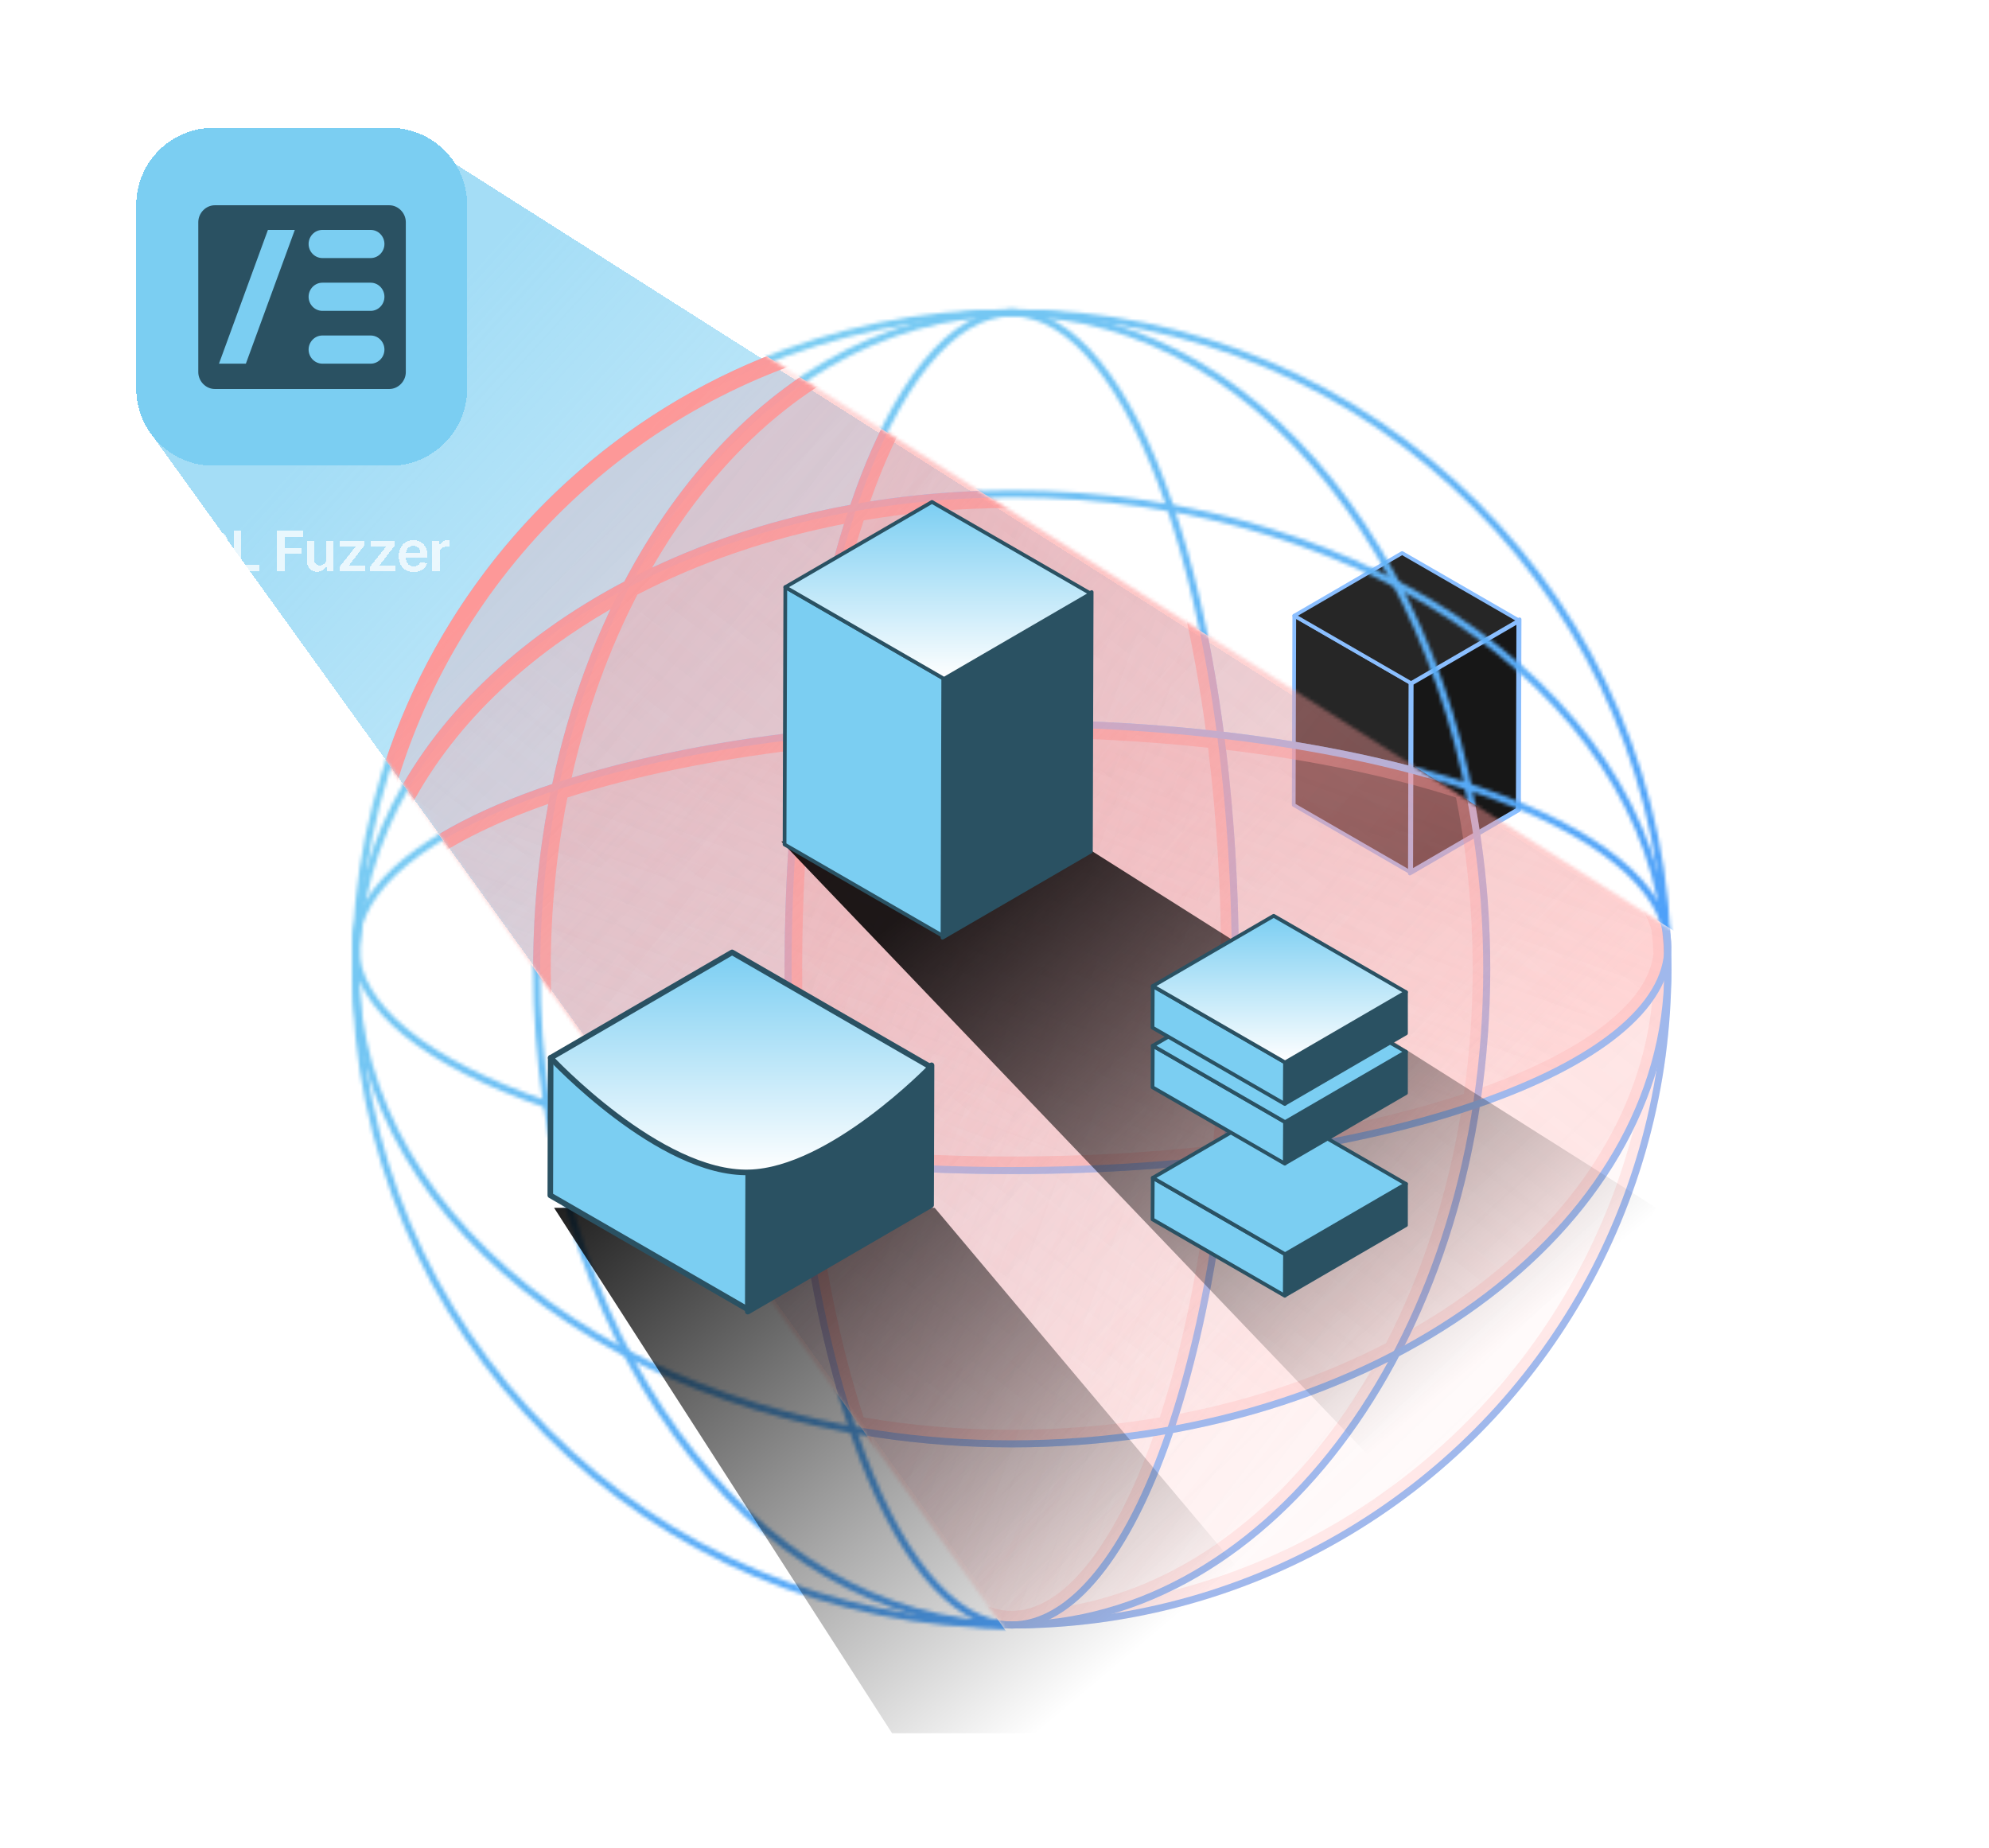
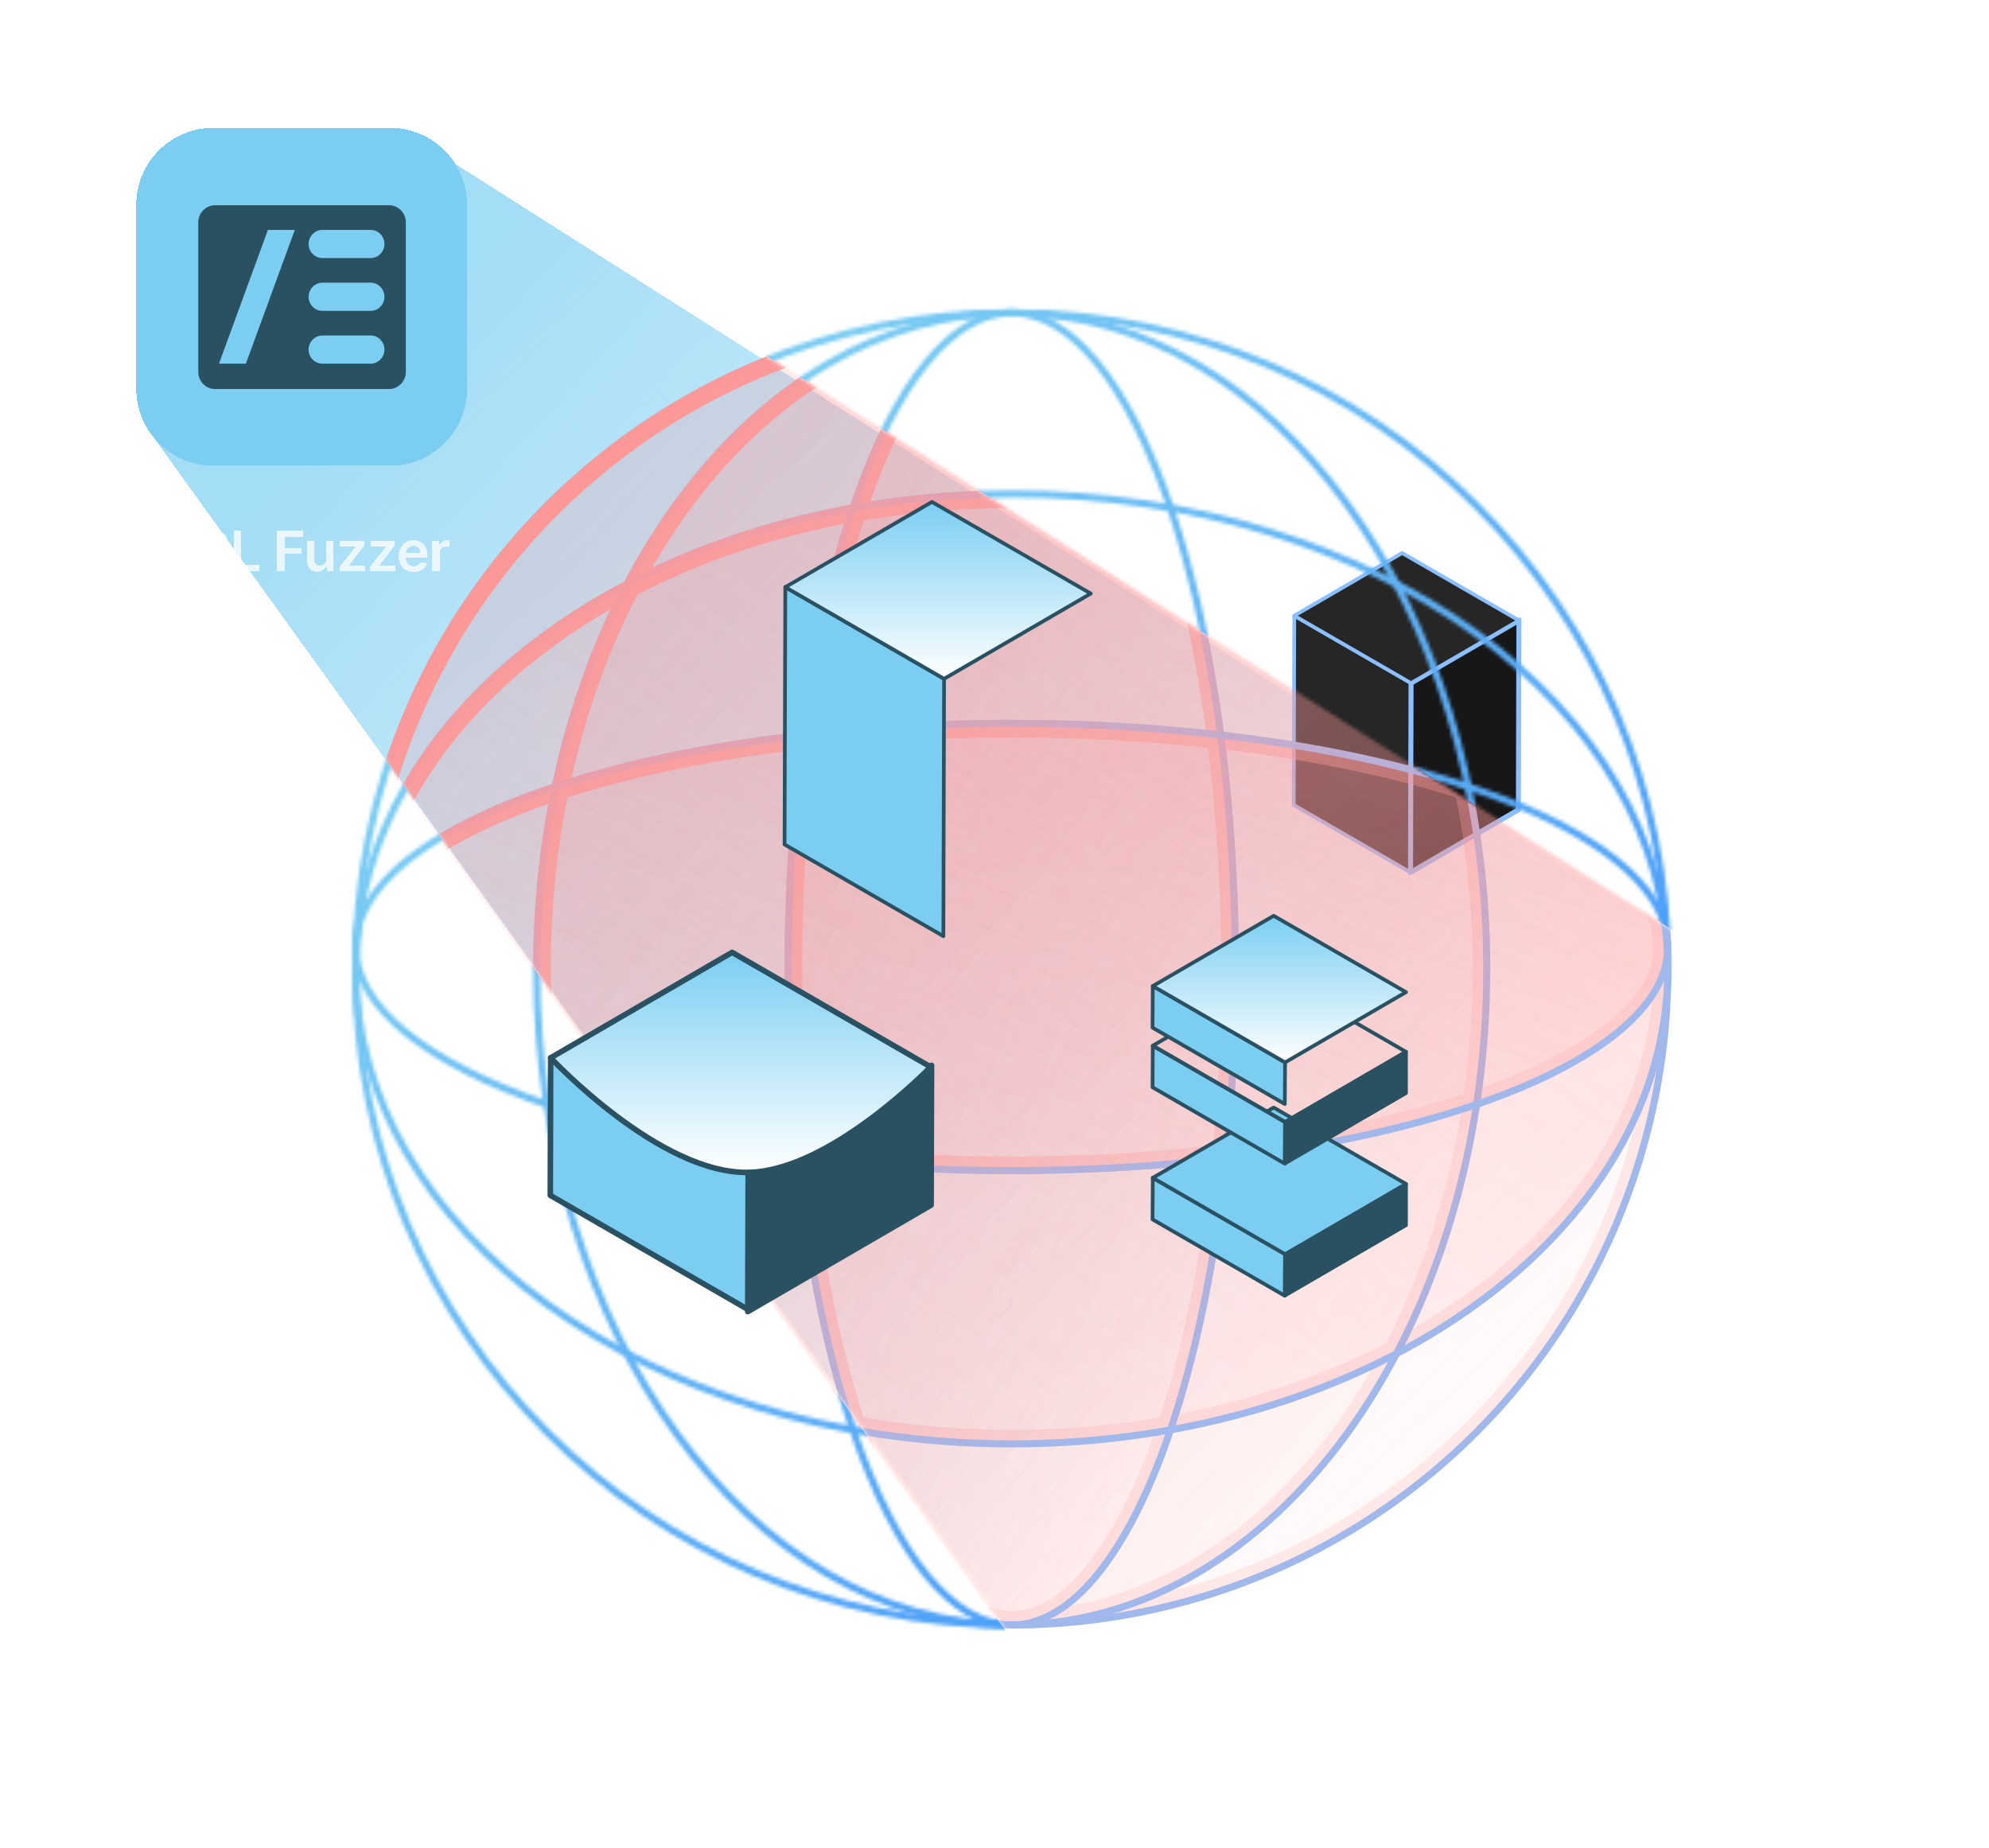
<svg xmlns="http://www.w3.org/2000/svg" width="565" height="525" viewBox="0 0 565 525" fill="none">
  <g filter="url(#filter0_df_864_13756)">
    <path d="M301.99 481.312L41.704 119.57L121.036 39.312L523.704 294.996L430.87 423.102L301.99 481.312Z" fill="url(#paint0_linear_864_13756)" fill-opacity="0.69" shape-rendering="crispEdges" />
  </g>
  <g filter="url(#filter1_d_864_13756)">
    <path d="M38.704 58.234C38.704 46.127 48.519 36.312 60.626 36.312H110.783C122.89 36.312 132.704 46.127 132.704 58.234V110.39C132.704 122.497 122.89 132.312 110.783 132.312H60.626C48.519 132.312 38.704 122.497 38.704 110.39V58.234Z" fill="#7BCEF2" shape-rendering="crispEdges" />
    <path d="M61.029 56.312H110.575C114.296 56.312 117.233 59.312 117.233 63.112V105.712C117.233 109.512 114.296 112.512 110.575 112.512H61.029C57.309 112.312 54.371 109.312 54.371 105.512V63.112C54.371 59.312 57.309 56.312 61.029 56.312Z" fill="#2A5162" />
    <path d="M110.379 114.312H61.029C56.329 114.312 52.413 110.312 52.413 105.512V63.112C52.413 58.312 56.329 54.312 61.029 54.312H110.575C115.079 54.312 118.996 58.312 118.996 63.112V105.712C118.996 110.312 115.079 114.312 110.379 114.312ZM61.029 58.312C58.483 58.312 56.329 60.512 56.329 63.112V105.712C56.329 108.312 58.483 110.512 61.029 110.512H110.575C113.121 110.512 115.275 108.312 115.275 105.712V63.112C115.275 60.512 113.121 58.312 110.575 58.312H61.029Z" fill="#7BCEF2" />
    <path d="M69.842 103.312H62.204L76.108 65.312H83.746L69.842 103.312Z" fill="#7BCEF2" />
    <path d="M91.579 65.312H105.288C107.442 65.312 109.204 67.112 109.204 69.312C109.204 71.512 107.442 73.312 105.288 73.312H91.579C89.425 73.312 87.663 71.512 87.663 69.312C87.663 67.112 89.425 65.312 91.579 65.312Z" fill="#7BCEF2" />
    <path d="M91.579 80.312H105.288C107.442 80.312 109.204 82.112 109.204 84.312C109.204 86.512 107.442 88.312 105.288 88.312H91.579C89.425 88.312 87.663 86.512 87.663 84.312C87.663 82.112 89.425 80.312 91.579 80.312Z" fill="#7BCEF2" />
    <path d="M91.579 95.312H105.288C107.442 95.312 109.204 97.112 109.204 99.312C109.204 101.512 107.442 103.312 105.288 103.312H91.579C89.425 103.312 87.663 101.512 87.663 99.312C87.663 97.112 89.425 95.312 91.579 95.312Z" fill="#7BCEF2" />
  </g>
  <g filter="url(#filter2_i_864_13756)">
    <path d="M400.825 194.071L400.678 247.84L367.5 228.683L367.657 174.915L400.825 194.071Z" fill="#262626" />
  </g>
  <path d="M400.825 194.071L400.678 247.84L367.5 228.683L367.657 174.915L400.825 194.071Z" stroke="#8BBFFF" stroke-width="1.053" stroke-linejoin="round" />
  <g filter="url(#filter3_i_864_13756)">
    <path d="M400.827 194.071L431.472 176.26L431.315 230.028L400.68 247.84L400.827 194.071Z" fill="#171717" stroke="#8BBFFF" stroke-width="1.053" stroke-linejoin="round" />
    <path d="M400.492 248.164L400.649 193.964L400.737 193.914L431.657 175.946L431.5 230.146L431.412 230.195L400.492 248.164ZM401.012 194.18L400.865 247.526L431.137 229.93L431.284 176.584L401.012 194.18Z" fill="#171717" stroke="#8BBFFF" stroke-width="1.053" stroke-linejoin="round" />
  </g>
  <g filter="url(#filter4_i_864_13756)">
    <path d="M367.655 174.915L398.291 157.113L431.469 176.26L400.824 194.071L367.655 174.915Z" fill="#262626" />
  </g>
  <path d="M367.655 174.915L398.291 157.113L431.469 176.26L400.824 194.071L367.655 174.915Z" stroke="#8BBFFF" stroke-width="1.053" stroke-linejoin="round" />
  <mask id="mask0_864_13756" style="mask-type:alpha" maskUnits="userSpaceOnUse" x="88" y="79" width="415" height="403">
    <path d="M502.357 281.473L470.327 381.2C434.09 438.934 371.175 478.223 298.864 481.782L88.709 186.647C107.134 141.012 140.769 103.148 183.332 79.34L502.357 281.473Z" fill="url(#paint1_linear_864_13756)" />
  </mask>
  <g mask="url(#mask0_864_13756)">
    <circle cx="287.391" cy="275.249" r="186.388" fill="url(#paint2_linear_864_13756)" fill-opacity="0.24" stroke="#8BBFFF" stroke-width="2" />
    <path d="M287.391 88.861C324.529 88.861 358.241 109.609 382.704 143.333C407.168 177.055 422.328 223.692 422.328 275.25C422.328 326.807 407.167 373.444 382.704 407.166C358.241 440.889 324.529 461.637 287.391 461.637C250.253 461.637 216.542 440.889 192.078 407.166C167.615 373.444 152.454 326.807 152.453 275.25C152.453 223.692 167.615 177.055 192.078 143.333C216.542 109.61 250.253 88.861 287.391 88.861Z" fill="url(#paint3_linear_864_13756)" fill-opacity="0.24" stroke="#8BBFFF" stroke-width="2" />
    <path d="M287.391 88.861C295.877 88.861 304.108 93.853 311.733 103.218C319.351 112.575 326.256 126.176 332.074 143.071C343.706 176.851 350.918 223.584 350.918 275.25C350.918 326.915 343.706 373.647 332.074 407.427C326.256 424.322 319.351 437.923 311.733 447.28C304.108 456.645 295.877 461.637 287.391 461.637C278.905 461.637 270.674 456.645 263.049 447.28C255.431 437.923 248.526 424.322 242.708 407.427C231.076 373.647 223.864 326.915 223.864 275.25C223.864 223.584 231.076 176.851 242.708 143.071C248.526 126.176 255.431 112.575 263.049 103.218C270.674 93.853 278.905 88.861 287.391 88.861Z" fill="url(#paint4_linear_864_13756)" fill-opacity="0.24" stroke="#8BBFFF" stroke-width="2" />
    <path d="M473.779 275.249C473.779 312.387 453.031 346.099 419.308 370.562C385.586 395.026 338.949 410.187 287.391 410.187C235.833 410.186 189.197 395.025 155.475 370.562C121.751 346.099 101.003 312.387 101.003 275.249C101.003 238.111 121.752 204.4 155.475 179.937C189.197 155.473 235.833 140.312 287.391 140.312C338.949 140.312 385.586 155.473 419.308 179.937C453.031 204.4 473.779 238.111 473.779 275.249Z" fill="url(#paint5_linear_864_13756)" fill-opacity="0.24" stroke="#8BBFFF" stroke-width="2" />
    <path d="M473.779 269.023C473.779 277.509 468.787 285.741 459.422 293.365C450.065 300.983 436.464 307.888 419.569 313.706C385.789 325.338 339.056 332.551 287.391 332.551C235.725 332.551 188.993 325.338 155.213 313.706C138.318 307.888 124.717 300.983 115.36 293.365C105.995 285.741 101.003 277.509 101.003 269.023C101.003 260.538 105.995 252.306 115.36 244.682C124.717 237.064 138.318 230.159 155.213 224.341C188.993 212.708 235.725 205.496 287.391 205.496C339.056 205.496 385.789 212.708 419.569 224.341C436.464 230.159 450.065 237.064 459.422 244.682C468.787 252.306 473.779 260.538 473.779 269.023Z" fill="url(#paint6_linear_864_13756)" fill-opacity="0.24" stroke="#8BBFFF" stroke-width="2" />
    <path d="M288.603 87.865C388.357 88.497 469.617 167.074 474.542 265.753C474.699 266.836 474.779 267.926 474.779 269.023L474.775 269.44C474.768 269.834 474.75 270.227 474.723 270.619C474.76 272.158 474.779 273.701 474.779 275.25L474.775 276.461C474.123 379.395 390.479 462.637 287.391 462.637L287.391 462.636V462.637L287.39 462.636L287.252 462.635L286.18 462.633C183.649 461.984 100.656 378.992 100.007 276.461L100.003 275.25C100.003 273.701 100.023 272.157 100.06 270.618C100.023 270.088 100.003 269.556 100.003 269.023L100.007 268.606C100.024 267.661 100.105 266.722 100.239 265.787C105.168 166.692 187.073 87.861 287.391 87.861L288.603 87.865ZM327.618 408.044C314.659 410.101 301.2 411.186 287.391 411.186L284.969 411.175C272.007 411.056 259.363 409.981 247.163 408.045C252.748 423.789 259.221 436.241 266.152 444.754C273.361 453.609 280.535 457.599 287.298 457.635C287.328 457.635 287.358 457.636 287.388 457.636H287.391C287.423 457.636 287.456 457.635 287.488 457.635C294.25 457.597 301.423 453.608 308.631 444.754C315.562 436.241 322.033 423.788 327.618 408.044ZM185.231 389.227C188.381 394.691 191.747 399.898 195.315 404.817C215.379 432.475 241.563 450.894 270.456 456.115C259.336 447.355 249.409 430.178 241.536 407.084C221.252 403.383 202.281 397.286 185.231 389.227ZM389.553 389.223C372.502 397.282 353.532 403.382 333.248 407.083C325.374 430.179 315.445 447.355 304.324 456.115C333.218 450.894 359.401 432.475 379.466 404.817C383.035 399.896 386.403 394.689 389.553 389.223ZM110.686 320.595C127.137 384.888 177.75 435.503 242.043 451.954C215.868 439.189 193.375 415.689 177.349 385.289C146.95 369.263 123.451 346.77 110.686 320.595ZM464.093 320.604C451.327 346.776 427.828 369.266 397.431 385.29C381.406 415.688 358.914 439.188 332.741 451.953C397.03 435.502 447.64 384.892 464.093 320.604ZM344.034 330.548C326.164 332.497 307.134 333.55 287.391 333.55L284.969 333.545C266.091 333.463 247.886 332.418 230.747 330.548C233.687 357.942 238.749 382.528 245.335 402.677C258.825 404.969 272.904 406.186 287.391 406.186C301.877 406.186 315.956 404.969 329.446 402.677C336.032 382.528 341.094 357.942 344.034 330.548ZM414.992 316.278C396.216 322.293 373.85 326.996 349.123 329.965C346.29 356.955 341.415 381.359 335.022 401.663C356.424 397.506 376.242 390.622 393.725 381.583C403.687 362.315 411.032 340.212 414.992 316.278ZM159.789 316.278C163.749 340.212 171.094 362.315 181.056 381.583C198.539 390.622 218.356 397.505 239.758 401.662C233.365 381.358 228.491 356.955 225.658 329.966C200.931 326.997 178.565 322.293 159.789 316.278ZM105.462 284.542C108.595 316.45 127.746 345.505 157.823 367.324C162.742 370.892 167.948 374.259 173.412 377.408C164.484 358.519 157.962 337.272 154.44 314.495C130.941 306.348 113.716 296.053 105.462 284.542ZM469.32 284.542C461.066 296.054 443.84 306.348 420.341 314.495C416.819 337.273 410.297 358.519 401.369 377.408C406.833 374.258 412.04 370.892 416.959 367.324C447.036 345.505 466.187 316.45 469.32 284.542ZM287.391 209.496C267.926 209.496 249.191 210.527 231.617 212.431C229.192 232.01 227.864 253.161 227.864 275.25C227.864 292.674 228.69 309.515 230.229 325.461C248.203 327.463 267.413 328.55 287.391 328.55C307.368 328.55 326.578 327.463 344.552 325.461C346.091 309.515 346.919 292.675 346.919 275.25C346.919 253.16 345.589 232.01 343.164 212.431C325.59 210.527 306.855 209.496 287.391 209.496ZM348.273 213.014C350.634 232.487 351.919 253.433 351.919 275.25L351.914 277.671C351.843 293.991 351.051 309.808 349.631 324.868C374.698 321.795 397.209 316.926 415.842 310.742C417.47 299.269 418.328 287.403 418.328 275.25C418.328 258.375 416.677 242.053 413.599 226.571C395.072 220.624 372.884 215.956 348.273 213.014ZM226.508 213.014C201.897 215.956 179.709 220.624 161.182 226.571C158.104 242.053 156.453 258.375 156.453 275.25C156.453 287.403 157.311 299.269 158.939 310.742C177.572 316.926 200.083 321.794 225.15 324.867C223.73 309.807 222.94 293.991 222.869 277.671L222.864 275.25C222.864 253.433 224.147 232.487 226.508 213.014ZM155.737 228.393C139.452 234.068 126.604 240.686 117.886 247.784C111.013 253.379 107.073 258.954 105.635 264.331C105.383 266.507 105.206 268.697 105.105 270.9C105.776 277.134 109.805 283.683 117.886 290.262C126.226 297.053 138.348 303.405 153.642 308.912C152.307 298.759 151.562 288.323 151.464 277.671L151.453 275.25C151.453 259.07 152.94 243.369 155.737 228.393ZM419.044 228.393C421.841 243.369 423.328 259.07 423.328 275.25L423.317 277.671C423.219 288.323 422.474 298.759 421.139 308.912C436.433 303.405 448.555 297.053 456.896 290.262C464.974 283.686 469.004 277.139 469.677 270.907C469.576 268.702 469.399 266.509 469.147 264.331C467.709 258.954 463.769 253.379 456.896 247.784C448.178 240.686 435.329 234.068 419.044 228.393ZM173.417 173.086C167.951 176.236 162.744 179.604 157.823 183.173C132.911 201.246 115.495 224.284 108.467 249.794C117.881 239.396 134.728 230.127 156.868 222.724C160.627 204.943 166.247 188.255 173.417 173.086ZM401.364 173.086C408.534 188.255 414.154 204.942 417.913 222.723C440.053 230.125 456.9 239.395 466.315 249.792C459.287 224.283 441.871 201.245 416.959 183.173C412.038 179.604 406.83 176.237 401.364 173.086ZM242.034 98.546C177.746 115 127.136 165.612 110.686 229.901C123.451 203.727 146.95 181.234 177.349 165.208C193.373 134.812 215.863 111.312 242.034 98.546ZM332.746 98.545C358.917 111.311 381.407 134.811 397.432 165.208C427.828 181.231 451.327 203.721 464.093 229.892C447.64 165.606 397.032 114.997 332.746 98.545ZM335.022 148.834C340.402 165.921 344.706 185.911 347.624 207.902C371.819 210.728 393.794 215.212 412.412 220.958C408.185 202.097 401.819 184.57 393.725 168.914C376.242 159.875 356.424 152.991 335.022 148.834ZM239.759 148.834C218.357 152.991 198.539 159.875 181.056 168.914C172.962 184.569 166.596 202.096 162.369 220.956C180.987 215.21 202.962 210.728 227.157 207.902C230.075 185.911 234.379 165.921 239.759 148.834ZM287.391 144.311C272.904 144.311 258.825 145.528 245.335 147.82C239.777 164.823 235.306 184.987 232.278 207.332C248.969 205.566 266.652 204.58 284.969 204.5L287.391 204.496C306.571 204.496 325.078 205.489 342.503 207.333C339.475 184.988 335.004 164.823 329.446 147.82C315.956 145.528 301.877 144.311 287.391 144.311ZM304.322 94.381C315.443 103.141 325.372 120.318 333.246 143.414C353.531 147.115 372.502 153.215 389.553 161.274C386.403 155.808 383.035 150.601 379.466 145.681C359.401 118.022 333.217 99.601 304.322 94.381ZM270.452 94.383C241.56 99.605 215.378 118.025 195.315 145.681C191.747 150.6 188.38 155.806 185.231 161.27C202.281 153.211 221.252 147.114 241.536 143.413C249.409 120.321 259.333 103.144 270.452 94.383ZM287.391 92.861C280.6 92.861 273.394 96.848 266.152 105.744C259.222 114.257 252.748 126.708 247.163 142.452C259.363 140.516 272.007 139.441 284.969 139.322L287.391 139.311C301.199 139.311 314.66 140.396 327.618 142.453C322.033 126.709 315.561 114.257 308.631 105.744C301.388 96.848 294.182 92.861 287.391 92.861H287.391Z" fill="url(#paint7_linear_864_13756)" />
  </g>
  <mask id="mask1_864_13756" style="mask-type:alpha" maskUnits="userSpaceOnUse" x="100" y="87" width="375" height="376">
    <circle cx="287.391" cy="275.249" r="186.388" stroke="#7BCEF2" stroke-width="2" />
    <path d="M287.391 88.861C324.529 88.861 358.241 109.609 382.704 143.333C407.168 177.055 422.328 223.692 422.328 275.25C422.328 326.807 407.167 373.444 382.704 407.166C358.241 440.889 324.529 461.637 287.391 461.637C250.253 461.637 216.542 440.889 192.078 407.166C167.615 373.444 152.454 326.807 152.453 275.25C152.453 223.692 167.615 177.055 192.078 143.333C216.542 109.61 250.253 88.861 287.391 88.861Z" stroke="#7BCEF2" stroke-width="2" />
    <path d="M287.391 88.861C295.877 88.861 304.108 93.853 311.733 103.218C319.351 112.575 326.256 126.176 332.074 143.071C343.706 176.851 350.918 223.584 350.918 275.25C350.918 326.915 343.706 373.647 332.074 407.427C326.256 424.322 319.351 437.923 311.733 447.28C304.108 456.645 295.877 461.637 287.391 461.637C278.905 461.637 270.674 456.645 263.049 447.28C255.431 437.923 248.526 424.322 242.708 407.427C231.076 373.647 223.864 326.915 223.864 275.25C223.864 223.584 231.076 176.851 242.708 143.071C248.526 126.176 255.431 112.575 263.049 103.218C270.674 93.853 278.905 88.861 287.391 88.861Z" stroke="#7BCEF2" stroke-width="2" />
    <path d="M473.779 275.249C473.779 312.387 453.031 346.099 419.308 370.562C385.586 395.026 338.949 410.187 287.391 410.187C235.833 410.186 189.197 395.025 155.475 370.562C121.751 346.099 101.003 312.387 101.003 275.249C101.003 238.111 121.752 204.4 155.475 179.937C189.197 155.473 235.833 140.312 287.391 140.312C338.949 140.312 385.586 155.473 419.308 179.937C453.031 204.4 473.779 238.111 473.779 275.249Z" stroke="#7BCEF2" stroke-width="2" />
    <path d="M473.779 269.023C473.779 277.509 468.787 285.741 459.422 293.365C450.065 300.983 436.464 307.888 419.569 313.706C385.789 325.338 339.056 332.551 287.391 332.551C235.725 332.551 188.993 325.338 155.213 313.706C138.318 307.888 124.717 300.983 115.36 293.365C105.995 285.741 101.003 277.509 101.003 269.023C101.003 260.538 105.995 252.306 115.36 244.682C124.717 237.064 138.318 230.159 155.213 224.341C188.993 212.708 235.725 205.496 287.391 205.496C339.056 205.496 385.789 212.708 419.569 224.341C436.464 230.159 450.065 237.064 459.422 244.682C468.787 252.306 473.779 260.538 473.779 269.023Z" stroke="#7BCEF2" stroke-width="2" />
  </mask>
  <g mask="url(#mask1_864_13756)">
    <path d="M298.864 481.782C295.305 481.957 291.724 482.047 288.122 482.047C169.399 482.047 73.155 385.804 73.155 267.081C73.155 238.642 78.678 211.493 88.71 186.647L298.864 481.782ZM288.122 52.114C406.844 52.114 503.088 148.358 503.088 267.081C503.087 370.651 429.843 457.112 332.327 477.495L430.345 422.77L502.357 281.473L183.333 79.339C214.335 61.998 250.074 52.114 288.122 52.114Z" fill="url(#paint8_linear_864_13756)" />
  </g>
-   <path d="M265.511 343.131L380.893 480.298L292.943 492.401H253.407L157.391 343.131H265.511ZM470.454 343.131L415.588 441.569L221.94 239.045H305.854L470.454 343.131Z" fill="url(#paint9_linear_864_13756)" fill-opacity="0.88" />
  <g filter="url(#filter5_i_864_13756)">
    <path d="M212.811 333.062L212.693 372.137L156.319 339.589L156.422 300.513L212.811 333.062Z" fill="#7BCEF2" />
  </g>
  <path d="M212.811 333.062L212.693 372.137L156.319 339.589L156.422 300.513L212.811 333.062Z" stroke="#2A5162" stroke-width="1.58" stroke-linejoin="round" />
  <g filter="url(#filter6_i_864_13756)">
    <path d="M212.811 333.06L264.352 303.105L264.235 342.181L212.693 372.136L212.811 333.06Z" fill="#2A5162" stroke="#2A5162" stroke-width="1.58" stroke-linejoin="round" />
    <path d="M212.412 372.622L212.53 332.898L212.662 332.825L264.616 302.634L264.498 342.358L264.366 342.432L212.412 372.622ZM213.075 333.223L212.972 371.665L263.953 342.034L264.056 303.592L213.075 333.223Z" fill="#2A5162" stroke="#2A5162" stroke-width="1.58" stroke-linejoin="round" />
  </g>
  <g filter="url(#filter7_i_864_13756)">
    <path d="M156.422 300.513L207.964 270.558L264.352 303.106C264.352 303.106 236.083 332.433 212.811 333.061C187.394 333.748 156.422 300.513 156.422 300.513Z" fill="url(#paint10_linear_864_13756)" />
  </g>
  <path d="M156.422 300.513L207.964 270.558L264.352 303.106C264.352 303.106 236.083 332.433 212.811 333.061C187.394 333.748 156.422 300.513 156.422 300.513Z" stroke="#2A5162" stroke-width="1.58" stroke-linejoin="round" />
  <g filter="url(#filter8_i_864_13756)">
    <path d="M268.177 192.847L267.977 265.957L222.864 239.909L223.077 166.799L268.177 192.847Z" fill="#7BCEF2" />
  </g>
  <path d="M268.177 192.847L267.977 265.957L222.864 239.909L223.077 166.799L268.177 192.847Z" stroke="#2A5162" stroke-width="1.053" stroke-linejoin="round" />
  <g filter="url(#filter9_i_864_13756)">
-     <path d="M268.179 192.847L309.848 168.628L309.634 241.738L267.979 265.957L268.179 192.847Z" fill="#2A5162" stroke="#2A5162" stroke-width="1.053" stroke-linejoin="round" />
-     <path d="M267.724 266.398L267.937 192.7L268.058 192.634L310.1 168.201L309.886 241.899L309.766 241.966L267.724 266.398ZM268.431 192.994L268.231 265.53L309.392 241.605L309.593 169.069L268.431 192.994Z" fill="#2A5162" stroke="#2A5162" stroke-width="1.053" stroke-linejoin="round" />
-   </g>
+     </g>
  <g filter="url(#filter10_i_864_13756)">
    <path d="M223.075 166.799L264.73 142.594L309.843 168.628L268.175 192.847L223.075 166.799Z" fill="url(#paint11_linear_864_13756)" />
  </g>
  <path d="M223.075 166.799L264.73 142.594L309.843 168.628L268.175 192.847L223.075 166.799Z" stroke="#2A5162" stroke-width="1.053" stroke-linejoin="round" />
  <g filter="url(#filter11_i_864_13756)">
    <path d="M365.04 356.3L364.961 368.112L327.394 346.422L327.463 334.61L365.04 356.3Z" fill="#7BCEF2" />
  </g>
  <path d="M365.04 356.3L364.961 368.112L327.394 346.422L327.463 334.61L365.04 356.3Z" stroke="#2A5162" stroke-width="1.053" stroke-linejoin="round" />
  <g filter="url(#filter12_i_864_13756)">
    <path d="M365.04 356.299L399.386 336.337L399.387 348.056L365.04 368.018L365.04 356.299Z" fill="#2A5162" stroke="#2A5162" stroke-width="1.053" stroke-linejoin="round" />
  </g>
  <g filter="url(#filter13_i_864_13756)">
    <path d="M327.463 334.61L361.809 314.648L399.386 336.338L365.04 356.3L327.463 334.61Z" fill="#7BCEF2" />
  </g>
  <path d="M327.463 334.61L361.809 314.648L399.386 336.338L365.04 356.3L327.463 334.61Z" stroke="#2A5162" stroke-width="1.053" stroke-linejoin="round" />
  <g filter="url(#filter14_i_864_13756)">
    <path d="M365.04 318.77L364.961 330.582L327.394 308.892L327.463 297.08L365.04 318.77Z" fill="#7BCEF2" />
  </g>
  <path d="M365.04 318.77L364.961 330.582L327.394 308.892L327.463 297.08L365.04 318.77Z" stroke="#2A5162" stroke-width="1.053" stroke-linejoin="round" />
  <g filter="url(#filter15_i_864_13756)">
    <path d="M365.04 318.769L399.386 298.807L399.387 310.526L365.04 330.488L365.04 318.769Z" fill="#2A5162" stroke="#2A5162" stroke-width="1.053" stroke-linejoin="round" />
  </g>
  <g filter="url(#filter16_i_864_13756)">
-     <path d="M327.463 297.08L361.809 277.118L399.386 298.808L365.04 318.77L327.463 297.08Z" fill="#7BCEF2" />
-   </g>
+     </g>
  <path d="M327.463 297.08L361.809 277.118L399.386 298.808L365.04 318.77L327.463 297.08Z" stroke="#2A5162" stroke-width="1.053" stroke-linejoin="round" />
  <g filter="url(#filter17_i_864_13756)">
    <path d="M365.04 301.82L364.961 313.632L327.394 291.942L327.463 280.13L365.04 301.82Z" fill="#7BCEF2" />
  </g>
  <path d="M365.04 301.82L364.961 313.632L327.394 291.942L327.463 280.13L365.04 301.82Z" stroke="#2A5162" stroke-width="1.053" stroke-linejoin="round" />
  <g filter="url(#filter18_i_864_13756)">
-     <path d="M365.04 301.819L399.386 281.857L399.387 293.576L365.04 313.538L365.04 301.819Z" fill="#2A5162" stroke="#2A5162" stroke-width="1.053" stroke-linejoin="round" />
-   </g>
+     </g>
  <g filter="url(#filter19_i_864_13756)">
    <path d="M327.463 280.13L361.809 260.168L399.386 281.858L365.04 301.82L327.463 280.13Z" fill="url(#paint12_linear_864_13756)" />
  </g>
  <path d="M327.463 280.13L361.809 260.168L399.386 281.858L365.04 301.82L327.463 280.13Z" stroke="#2A5162" stroke-width="1.053" stroke-linejoin="round" />
  <g filter="url(#filter20_d_864_13756)">
    <path d="M52.187 148.676H54.295V156.278C54.295 157.111 54.098 157.844 53.704 158.477C53.314 159.109 52.765 159.604 52.056 159.96C51.348 160.312 50.52 160.488 49.574 160.488C48.623 160.488 47.793 160.312 47.085 159.96C46.377 159.604 45.827 159.109 45.437 158.477C45.047 157.844 44.852 157.111 44.852 156.278V148.676H46.96V156.102C46.96 156.587 47.066 157.018 47.278 157.397C47.494 157.776 47.797 158.073 48.187 158.289C48.577 158.501 49.039 158.607 49.574 158.607C50.108 158.607 50.57 158.501 50.96 158.289C51.354 158.073 51.657 157.776 51.869 157.397C52.081 157.018 52.187 156.587 52.187 156.102V148.676ZM56.266 160.312V148.676H60.63C61.524 148.676 62.274 148.831 62.88 149.142C63.49 149.452 63.95 149.888 64.261 150.448C64.575 151.005 64.732 151.655 64.732 152.397C64.732 153.143 64.573 153.791 64.255 154.34C63.941 154.886 63.477 155.308 62.863 155.607C62.249 155.903 61.495 156.051 60.602 156.051H57.494V154.301H60.318C60.84 154.301 61.268 154.229 61.602 154.085C61.935 153.937 62.181 153.723 62.34 153.443C62.503 153.159 62.584 152.81 62.584 152.397C62.584 151.984 62.503 151.632 62.34 151.34C62.177 151.045 61.929 150.821 61.596 150.67C61.263 150.515 60.833 150.437 60.306 150.437H58.374V160.312H56.266ZM62.278 155.039L65.158 160.312H62.806L59.977 155.039H62.278ZM66.353 160.312V148.676H68.46V158.545H73.585V160.312H66.353ZM78.744 160.312V148.676H86.198V150.443H80.852V153.602H85.687V155.369H80.852V160.312H78.744ZM92.724 156.642V151.585H94.78V160.312H92.786V158.761H92.695C92.498 159.25 92.174 159.649 91.724 159.96C91.277 160.27 90.725 160.426 90.07 160.426C89.498 160.426 88.993 160.299 88.553 160.045C88.118 159.787 87.777 159.414 87.53 158.926C87.284 158.433 87.161 157.839 87.161 157.142V151.585H89.218V156.823C89.218 157.376 89.369 157.816 89.672 158.142C89.975 158.467 90.373 158.63 90.866 158.63C91.169 158.63 91.462 158.556 91.746 158.409C92.03 158.261 92.263 158.041 92.445 157.75C92.631 157.454 92.724 157.085 92.724 156.642ZM96.462 160.312V159.005L100.962 153.363V153.289H96.609V151.585H103.479V152.988L99.195 158.534V158.607H103.627V160.312H96.462ZM105.126 160.312V159.005L109.626 153.363V153.289H105.274V151.585H112.143V152.988L107.859 158.534V158.607H112.291V160.312H105.126ZM117.518 160.482C116.643 160.482 115.887 160.301 115.251 159.937C114.618 159.57 114.131 159.051 113.791 158.38C113.45 157.706 113.279 156.912 113.279 156C113.279 155.102 113.45 154.314 113.791 153.636C114.135 152.954 114.616 152.424 115.234 152.045C115.851 151.662 116.577 151.471 117.41 151.471C117.948 151.471 118.455 151.558 118.933 151.732C119.414 151.903 119.838 152.168 120.205 152.528C120.577 152.888 120.868 153.346 121.08 153.903C121.292 154.456 121.398 155.115 121.398 155.88V156.511H114.245V155.125H119.427C119.423 154.731 119.338 154.38 119.171 154.073C119.005 153.763 118.772 153.518 118.472 153.34C118.177 153.162 117.832 153.073 117.438 153.073C117.018 153.073 116.648 153.176 116.33 153.38C116.012 153.581 115.764 153.846 115.586 154.176C115.412 154.501 115.323 154.859 115.319 155.25V156.46C115.319 156.967 115.412 157.403 115.597 157.767C115.783 158.126 116.042 158.403 116.376 158.596C116.709 158.785 117.099 158.88 117.546 158.88C117.845 158.88 118.116 158.839 118.359 158.755C118.601 158.668 118.811 158.541 118.989 158.375C119.167 158.208 119.302 158.001 119.393 157.755L121.313 157.971C121.192 158.479 120.961 158.922 120.62 159.301C120.283 159.676 119.851 159.967 119.325 160.176C118.798 160.38 118.196 160.482 117.518 160.482ZM122.819 160.312V151.585H124.813V153.039H124.904C125.063 152.535 125.336 152.147 125.722 151.875C126.112 151.598 126.557 151.46 127.057 151.46C127.171 151.46 127.298 151.465 127.438 151.477C127.582 151.484 127.701 151.498 127.796 151.517V153.409C127.709 153.378 127.57 153.352 127.381 153.329C127.195 153.303 127.016 153.289 126.841 153.289C126.466 153.289 126.129 153.371 125.83 153.534C125.534 153.693 125.301 153.914 125.131 154.198C124.961 154.482 124.875 154.81 124.875 155.181V160.312H122.819Z" fill="white" fill-opacity="0.75" shape-rendering="crispEdges" />
  </g>
  <defs>
    <filter id="filter0_df_864_13756" x="0.804" y="0.412" width="563.8" height="523.8" filterUnits="userSpaceOnUse" color-interpolation-filters="sRGB">
      <feFlood flood-opacity="0" result="BackgroundImageFix" />
      <feColorMatrix in="SourceAlpha" type="matrix" values="0 0 0 0 0 0 0 0 0 0 0 0 0 0 0 0 0 0 127 0" result="hardAlpha" />
      <feOffset dy="2" />
      <feGaussianBlur stdDeviation="20.45" />
      <feComposite in2="hardAlpha" operator="out" />
      <feColorMatrix type="matrix" values="0 0 0 0 0.482 0 0 0 0 0.808 0 0 0 0 0.949 0 0 0 1 0" />
      <feBlend mode="normal" in2="BackgroundImageFix" result="effect1_dropShadow_864_13756" />
      <feBlend mode="normal" in="SourceGraphic" in2="effect1_dropShadow_864_13756" result="shape" />
      <feGaussianBlur stdDeviation="7.5" result="effect2_foregroundBlur_864_13756" />
    </filter>
    <filter id="filter1_d_864_13756" x="26.604" y="24.212" width="118.2" height="120.2" filterUnits="userSpaceOnUse" color-interpolation-filters="sRGB">
      <feFlood flood-opacity="0" result="BackgroundImageFix" />
      <feColorMatrix in="SourceAlpha" type="matrix" values="0 0 0 0 0 0 0 0 0 0 0 0 0 0 0 0 0 0 127 0" result="hardAlpha" />
      <feOffset />
      <feGaussianBlur stdDeviation="6.05" />
      <feComposite in2="hardAlpha" operator="out" />
      <feColorMatrix type="matrix" values="0 0 0 0 0.482 0 0 0 0 0.808 0 0 0 0 0.949 0 0 0 1 0" />
      <feBlend mode="normal" in2="BackgroundImageFix" result="effect1_dropShadow_864_13756" />
      <feBlend mode="normal" in="SourceGraphic" in2="effect1_dropShadow_864_13756" result="shape" />
    </filter>
    <filter id="filter2_i_864_13756" x="366.973" y="174.388" width="34.378" height="73.978" filterUnits="userSpaceOnUse" color-interpolation-filters="sRGB">
      <feFlood flood-opacity="0" result="BackgroundImageFix" />
      <feBlend mode="normal" in="SourceGraphic" in2="BackgroundImageFix" result="shape" />
      <feColorMatrix in="SourceAlpha" type="matrix" values="0 0 0 0 0 0 0 0 0 0 0 0 0 0 0 0 0 0 127 0" result="hardAlpha" />
      <feOffset />
      <feGaussianBlur stdDeviation="5" />
      <feComposite in2="hardAlpha" operator="arithmetic" k2="-1" k3="1" />
      <feColorMatrix type="matrix" values="0 0 0 0 0.545 0 0 0 0 0.749 0 0 0 0 1 0 0 0 0.64 0" />
      <feBlend mode="normal" in2="shape" result="effect1_innerShadow_864_13756" />
    </filter>
    <filter id="filter3_i_864_13756" x="399.965" y="175.419" width="32.218" height="73.271" filterUnits="userSpaceOnUse" color-interpolation-filters="sRGB">
      <feFlood flood-opacity="0" result="BackgroundImageFix" />
      <feBlend mode="normal" in="SourceGraphic" in2="BackgroundImageFix" result="shape" />
      <feColorMatrix in="SourceAlpha" type="matrix" values="0 0 0 0 0 0 0 0 0 0 0 0 0 0 0 0 0 0 127 0" result="hardAlpha" />
      <feOffset />
      <feGaussianBlur stdDeviation="5" />
      <feComposite in2="hardAlpha" operator="arithmetic" k2="-1" k3="1" />
      <feColorMatrix type="matrix" values="0 0 0 0 0.545 0 0 0 0 0.749 0 0 0 0 1 0 0 0 0.64 0" />
      <feBlend mode="normal" in2="shape" result="effect1_innerShadow_864_13756" />
    </filter>
    <filter id="filter4_i_864_13756" x="367.129" y="156.586" width="64.866" height="38.011" filterUnits="userSpaceOnUse" color-interpolation-filters="sRGB">
      <feFlood flood-opacity="0" result="BackgroundImageFix" />
      <feBlend mode="normal" in="SourceGraphic" in2="BackgroundImageFix" result="shape" />
      <feColorMatrix in="SourceAlpha" type="matrix" values="0 0 0 0 0 0 0 0 0 0 0 0 0 0 0 0 0 0 127 0" result="hardAlpha" />
      <feOffset />
      <feGaussianBlur stdDeviation="5" />
      <feComposite in2="hardAlpha" operator="arithmetic" k2="-1" k3="1" />
      <feColorMatrix type="matrix" values="0 0 0 0 0.545 0 0 0 0 0.749 0 0 0 0 1 0 0 0 0.64 0" />
      <feBlend mode="normal" in2="shape" result="effect1_innerShadow_864_13756" />
    </filter>
    <filter id="filter5_i_864_13756" x="155.529" y="299.723" width="58.072" height="73.204" filterUnits="userSpaceOnUse" color-interpolation-filters="sRGB">
      <feFlood flood-opacity="0" result="BackgroundImageFix" />
      <feBlend mode="normal" in="SourceGraphic" in2="BackgroundImageFix" result="shape" />
      <feColorMatrix in="SourceAlpha" type="matrix" values="0 0 0 0 0 0 0 0 0 0 0 0 0 0 0 0 0 0 127 0" result="hardAlpha" />
      <feOffset />
      <feGaussianBlur stdDeviation="6.002" />
      <feComposite in2="hardAlpha" operator="arithmetic" k2="-1" k3="1" />
      <feColorMatrix type="matrix" values="0 0 0 0 0.545 0 0 0 0 0.749 0 0 0 0 1 0 0 0 0.64 0" />
      <feBlend mode="normal" in2="shape" result="effect1_innerShadow_864_13756" />
    </filter>
    <filter id="filter6_i_864_13756" x="211.622" y="301.844" width="53.784" height="71.569" filterUnits="userSpaceOnUse" color-interpolation-filters="sRGB">
      <feFlood flood-opacity="0" result="BackgroundImageFix" />
      <feBlend mode="normal" in="SourceGraphic" in2="BackgroundImageFix" result="shape" />
      <feColorMatrix in="SourceAlpha" type="matrix" values="0 0 0 0 0 0 0 0 0 0 0 0 0 0 0 0 0 0 127 0" result="hardAlpha" />
      <feOffset />
      <feGaussianBlur stdDeviation="6.002" />
      <feComposite in2="hardAlpha" operator="arithmetic" k2="-1" k3="1" />
      <feColorMatrix type="matrix" values="0 0 0 0 0.545 0 0 0 0 0.749 0 0 0 0 1 0 0 0 0.64 0" />
      <feBlend mode="normal" in2="shape" result="effect1_innerShadow_864_13756" />
    </filter>
    <filter id="filter7_i_864_13756" x="155.632" y="269.768" width="109.51" height="64.094" filterUnits="userSpaceOnUse" color-interpolation-filters="sRGB">
      <feFlood flood-opacity="0" result="BackgroundImageFix" />
      <feBlend mode="normal" in="SourceGraphic" in2="BackgroundImageFix" result="shape" />
      <feColorMatrix in="SourceAlpha" type="matrix" values="0 0 0 0 0 0 0 0 0 0 0 0 0 0 0 0 0 0 127 0" result="hardAlpha" />
      <feOffset />
      <feGaussianBlur stdDeviation="6.002" />
      <feComposite in2="hardAlpha" operator="arithmetic" k2="-1" k3="1" />
      <feColorMatrix type="matrix" values="0 0 0 0 0.545 0 0 0 0 0.749 0 0 0 0 1 0 0 0 0.64 0" />
      <feBlend mode="normal" in2="shape" result="effect1_innerShadow_864_13756" />
    </filter>
    <filter id="filter8_i_864_13756" x="222.337" y="166.272" width="46.366" height="100.211" filterUnits="userSpaceOnUse" color-interpolation-filters="sRGB">
      <feFlood flood-opacity="0" result="BackgroundImageFix" />
      <feBlend mode="normal" in="SourceGraphic" in2="BackgroundImageFix" result="shape" />
      <feColorMatrix in="SourceAlpha" type="matrix" values="0 0 0 0 0 0 0 0 0 0 0 0 0 0 0 0 0 0 127 0" result="hardAlpha" />
      <feOffset />
      <feGaussianBlur stdDeviation="5" />
      <feComposite in2="hardAlpha" operator="arithmetic" k2="-1" k3="1" />
      <feColorMatrix type="matrix" values="0 0 0 0 0.545 0 0 0 0 0.749 0 0 0 0 1 0 0 0 0.64 0" />
      <feBlend mode="normal" in2="shape" result="effect1_innerShadow_864_13756" />
    </filter>
    <filter id="filter9_i_864_13756" x="267.197" y="167.675" width="43.429" height="99.249" filterUnits="userSpaceOnUse" color-interpolation-filters="sRGB">
      <feFlood flood-opacity="0" result="BackgroundImageFix" />
      <feBlend mode="normal" in="SourceGraphic" in2="BackgroundImageFix" result="shape" />
      <feColorMatrix in="SourceAlpha" type="matrix" values="0 0 0 0 0 0 0 0 0 0 0 0 0 0 0 0 0 0 127 0" result="hardAlpha" />
      <feOffset />
      <feGaussianBlur stdDeviation="5" />
      <feComposite in2="hardAlpha" operator="arithmetic" k2="-1" k3="1" />
      <feColorMatrix type="matrix" values="0 0 0 0 0.545 0 0 0 0 0.749 0 0 0 0 1 0 0 0 0.64 0" />
      <feBlend mode="normal" in2="shape" result="effect1_innerShadow_864_13756" />
    </filter>
    <filter id="filter10_i_864_13756" x="222.549" y="142.067" width="87.821" height="51.306" filterUnits="userSpaceOnUse" color-interpolation-filters="sRGB">
      <feFlood flood-opacity="0" result="BackgroundImageFix" />
      <feBlend mode="normal" in="SourceGraphic" in2="BackgroundImageFix" result="shape" />
      <feColorMatrix in="SourceAlpha" type="matrix" values="0 0 0 0 0 0 0 0 0 0 0 0 0 0 0 0 0 0 127 0" result="hardAlpha" />
      <feOffset />
      <feGaussianBlur stdDeviation="5" />
      <feComposite in2="hardAlpha" operator="arithmetic" k2="-1" k3="1" />
      <feColorMatrix type="matrix" values="0 0 0 0 0.545 0 0 0 0 0.749 0 0 0 0 1 0 0 0 0.64 0" />
      <feBlend mode="normal" in2="shape" result="effect1_innerShadow_864_13756" />
    </filter>
    <filter id="filter11_i_864_13756" x="326.867" y="334.083" width="38.699" height="34.555" filterUnits="userSpaceOnUse" color-interpolation-filters="sRGB">
      <feFlood flood-opacity="0" result="BackgroundImageFix" />
      <feBlend mode="normal" in="SourceGraphic" in2="BackgroundImageFix" result="shape" />
      <feColorMatrix in="SourceAlpha" type="matrix" values="0 0 0 0 0 0 0 0 0 0 0 0 0 0 0 0 0 0 127 0" result="hardAlpha" />
      <feOffset />
      <feGaussianBlur stdDeviation="4" />
      <feComposite in2="hardAlpha" operator="arithmetic" k2="-1" k3="1" />
      <feColorMatrix type="matrix" values="0 0 0 0 0.545 0 0 0 0 0.749 0 0 0 0 1 0 0 0 0.64 0" />
      <feBlend mode="normal" in2="shape" result="effect1_innerShadow_864_13756" />
    </filter>
    <filter id="filter12_i_864_13756" x="364.513" y="335.811" width="35.4" height="32.734" filterUnits="userSpaceOnUse" color-interpolation-filters="sRGB">
      <feFlood flood-opacity="0" result="BackgroundImageFix" />
      <feBlend mode="normal" in="SourceGraphic" in2="BackgroundImageFix" result="shape" />
      <feColorMatrix in="SourceAlpha" type="matrix" values="0 0 0 0 0 0 0 0 0 0 0 0 0 0 0 0 0 0 127 0" result="hardAlpha" />
      <feOffset />
      <feGaussianBlur stdDeviation="4" />
      <feComposite in2="hardAlpha" operator="arithmetic" k2="-1" k3="1" />
      <feColorMatrix type="matrix" values="0 0 0 0 0.545 0 0 0 0 0.749 0 0 0 0 1 0 0 0 0.64 0" />
      <feBlend mode="normal" in2="shape" result="effect1_innerShadow_864_13756" />
    </filter>
    <filter id="filter13_i_864_13756" x="326.936" y="314.122" width="72.977" height="42.705" filterUnits="userSpaceOnUse" color-interpolation-filters="sRGB">
      <feFlood flood-opacity="0" result="BackgroundImageFix" />
      <feBlend mode="normal" in="SourceGraphic" in2="BackgroundImageFix" result="shape" />
      <feColorMatrix in="SourceAlpha" type="matrix" values="0 0 0 0 0 0 0 0 0 0 0 0 0 0 0 0 0 0 127 0" result="hardAlpha" />
      <feOffset />
      <feGaussianBlur stdDeviation="4" />
      <feComposite in2="hardAlpha" operator="arithmetic" k2="-1" k3="1" />
      <feColorMatrix type="matrix" values="0 0 0 0 0.545 0 0 0 0 0.749 0 0 0 0 1 0 0 0 0.64 0" />
      <feBlend mode="normal" in2="shape" result="effect1_innerShadow_864_13756" />
    </filter>
    <filter id="filter14_i_864_13756" x="326.867" y="296.554" width="38.699" height="34.555" filterUnits="userSpaceOnUse" color-interpolation-filters="sRGB">
      <feFlood flood-opacity="0" result="BackgroundImageFix" />
      <feBlend mode="normal" in="SourceGraphic" in2="BackgroundImageFix" result="shape" />
      <feColorMatrix in="SourceAlpha" type="matrix" values="0 0 0 0 0 0 0 0 0 0 0 0 0 0 0 0 0 0 127 0" result="hardAlpha" />
      <feOffset />
      <feGaussianBlur stdDeviation="4" />
      <feComposite in2="hardAlpha" operator="arithmetic" k2="-1" k3="1" />
      <feColorMatrix type="matrix" values="0 0 0 0 0.545 0 0 0 0 0.749 0 0 0 0 1 0 0 0 0.64 0" />
      <feBlend mode="normal" in2="shape" result="effect1_innerShadow_864_13756" />
    </filter>
    <filter id="filter15_i_864_13756" x="364.513" y="298.281" width="35.4" height="32.734" filterUnits="userSpaceOnUse" color-interpolation-filters="sRGB">
      <feFlood flood-opacity="0" result="BackgroundImageFix" />
      <feBlend mode="normal" in="SourceGraphic" in2="BackgroundImageFix" result="shape" />
      <feColorMatrix in="SourceAlpha" type="matrix" values="0 0 0 0 0 0 0 0 0 0 0 0 0 0 0 0 0 0 127 0" result="hardAlpha" />
      <feOffset />
      <feGaussianBlur stdDeviation="4" />
      <feComposite in2="hardAlpha" operator="arithmetic" k2="-1" k3="1" />
      <feColorMatrix type="matrix" values="0 0 0 0 0.545 0 0 0 0 0.749 0 0 0 0 1 0 0 0 0.64 0" />
      <feBlend mode="normal" in2="shape" result="effect1_innerShadow_864_13756" />
    </filter>
    <filter id="filter16_i_864_13756" x="326.936" y="276.592" width="72.977" height="42.705" filterUnits="userSpaceOnUse" color-interpolation-filters="sRGB">
      <feFlood flood-opacity="0" result="BackgroundImageFix" />
      <feBlend mode="normal" in="SourceGraphic" in2="BackgroundImageFix" result="shape" />
      <feColorMatrix in="SourceAlpha" type="matrix" values="0 0 0 0 0 0 0 0 0 0 0 0 0 0 0 0 0 0 127 0" result="hardAlpha" />
      <feOffset />
      <feGaussianBlur stdDeviation="4" />
      <feComposite in2="hardAlpha" operator="arithmetic" k2="-1" k3="1" />
      <feColorMatrix type="matrix" values="0 0 0 0 0.545 0 0 0 0 0.749 0 0 0 0 1 0 0 0 0.64 0" />
      <feBlend mode="normal" in2="shape" result="effect1_innerShadow_864_13756" />
    </filter>
    <filter id="filter17_i_864_13756" x="326.867" y="279.604" width="38.699" height="34.555" filterUnits="userSpaceOnUse" color-interpolation-filters="sRGB">
      <feFlood flood-opacity="0" result="BackgroundImageFix" />
      <feBlend mode="normal" in="SourceGraphic" in2="BackgroundImageFix" result="shape" />
      <feColorMatrix in="SourceAlpha" type="matrix" values="0 0 0 0 0 0 0 0 0 0 0 0 0 0 0 0 0 0 127 0" result="hardAlpha" />
      <feOffset />
      <feGaussianBlur stdDeviation="4" />
      <feComposite in2="hardAlpha" operator="arithmetic" k2="-1" k3="1" />
      <feColorMatrix type="matrix" values="0 0 0 0 0.545 0 0 0 0 0.749 0 0 0 0 1 0 0 0 0.64 0" />
      <feBlend mode="normal" in2="shape" result="effect1_innerShadow_864_13756" />
    </filter>
    <filter id="filter18_i_864_13756" x="364.513" y="281.331" width="35.4" height="32.734" filterUnits="userSpaceOnUse" color-interpolation-filters="sRGB">
      <feFlood flood-opacity="0" result="BackgroundImageFix" />
      <feBlend mode="normal" in="SourceGraphic" in2="BackgroundImageFix" result="shape" />
      <feColorMatrix in="SourceAlpha" type="matrix" values="0 0 0 0 0 0 0 0 0 0 0 0 0 0 0 0 0 0 127 0" result="hardAlpha" />
      <feOffset />
      <feGaussianBlur stdDeviation="4" />
      <feComposite in2="hardAlpha" operator="arithmetic" k2="-1" k3="1" />
      <feColorMatrix type="matrix" values="0 0 0 0 0.545 0 0 0 0 0.749 0 0 0 0 1 0 0 0 0.64 0" />
      <feBlend mode="normal" in2="shape" result="effect1_innerShadow_864_13756" />
    </filter>
    <filter id="filter19_i_864_13756" x="326.936" y="259.642" width="72.977" height="42.705" filterUnits="userSpaceOnUse" color-interpolation-filters="sRGB">
      <feFlood flood-opacity="0" result="BackgroundImageFix" />
      <feBlend mode="normal" in="SourceGraphic" in2="BackgroundImageFix" result="shape" />
      <feColorMatrix in="SourceAlpha" type="matrix" values="0 0 0 0 0 0 0 0 0 0 0 0 0 0 0 0 0 0 127 0" result="hardAlpha" />
      <feOffset />
      <feGaussianBlur stdDeviation="4" />
      <feComposite in2="hardAlpha" operator="arithmetic" k2="-1" k3="1" />
      <feColorMatrix type="matrix" values="0 0 0 0 0.545 0 0 0 0 0.749 0 0 0 0 1 0 0 0 0.64 0" />
      <feBlend mode="normal" in2="shape" result="effect1_innerShadow_864_13756" />
    </filter>
    <filter id="filter20_d_864_13756" x="40.252" y="146.076" width="92.144" height="21.012" filterUnits="userSpaceOnUse" color-interpolation-filters="sRGB">
      <feFlood flood-opacity="0" result="BackgroundImageFix" />
      <feColorMatrix in="SourceAlpha" type="matrix" values="0 0 0 0 0 0 0 0 0 0 0 0 0 0 0 0 0 0 127 0" result="hardAlpha" />
      <feOffset dy="2" />
      <feGaussianBlur stdDeviation="2.3" />
      <feComposite in2="hardAlpha" operator="out" />
      <feColorMatrix type="matrix" values="0 0 0 0 0 0 0 0 0 0 0 0 0 0 0 0 0 0 0.4 0" />
      <feBlend mode="normal" in2="BackgroundImageFix" result="effect1_dropShadow_864_13756" />
      <feBlend mode="normal" in="SourceGraphic" in2="effect1_dropShadow_864_13756" result="shape" />
    </filter>
    <linearGradient id="paint0_linear_864_13756" x1="104.031" y1="107.461" x2="381.291" y2="359.649" gradientUnits="userSpaceOnUse">
      <stop stop-color="#7BCEF2" />
      <stop offset="1" stop-color="#7BCEF2" stop-opacity="0" />
    </linearGradient>
    <linearGradient id="paint1_linear_864_13756" x1="168.172" y1="174.987" x2="418.961" y2="414.429" gradientUnits="userSpaceOnUse">
      <stop stop-color="#7BCEF2" />
      <stop offset="1" stop-color="#4497FA" />
    </linearGradient>
    <linearGradient id="paint2_linear_864_13756" x1="159.715" y1="146.553" x2="416.864" y2="417.046" gradientUnits="userSpaceOnUse">
      <stop stop-color="#FD9898" />
      <stop offset="1" stop-color="#FD9898" stop-opacity="0.18" />
    </linearGradient>
    <linearGradient id="paint3_linear_864_13756" x1="194.77" y1="146.553" x2="443.115" y2="336.058" gradientUnits="userSpaceOnUse">
      <stop stop-color="#FD9898" />
      <stop offset="1" stop-color="#FD9898" stop-opacity="0.18" />
    </linearGradient>
    <linearGradient id="paint4_linear_864_13756" x1="243.425" y1="146.553" x2="408.318" y2="206.281" gradientUnits="userSpaceOnUse">
      <stop stop-color="#FD9898" />
      <stop offset="1" stop-color="#FD9898" stop-opacity="0.18" />
    </linearGradient>
    <linearGradient id="paint5_linear_864_13756" x1="416.087" y1="182.628" x2="226.582" y2="430.973" gradientUnits="userSpaceOnUse">
      <stop stop-color="#FD9898" />
      <stop offset="1" stop-color="#FD9898" stop-opacity="0.18" />
    </linearGradient>
    <linearGradient id="paint6_linear_864_13756" x1="416.087" y1="225.058" x2="356.36" y2="389.951" gradientUnits="userSpaceOnUse">
      <stop stop-color="#FD9898" />
      <stop offset="1" stop-color="#FD9898" stop-opacity="0.18" />
    </linearGradient>
    <linearGradient id="paint7_linear_864_13756" x1="159.715" y1="146.553" x2="370.783" y2="352.919" gradientUnits="userSpaceOnUse">
      <stop stop-color="#FD9898" />
      <stop offset="1" stop-color="#FD9898" stop-opacity="0.18" />
    </linearGradient>
    <linearGradient id="paint8_linear_864_13756" x1="155.746" y1="154.295" x2="423.225" y2="402.754" gradientUnits="userSpaceOnUse">
      <stop stop-color="#7BCEF2" />
      <stop offset="1" stop-color="#4497FA" />
    </linearGradient>
    <linearGradient id="paint9_linear_864_13756" x1="256.667" y1="259.016" x2="387.29" y2="414.62" gradientUnits="userSpaceOnUse">
      <stop />
      <stop offset="1" stop-opacity="0" />
    </linearGradient>
    <linearGradient id="paint10_linear_864_13756" x1="210.387" y1="270.558" x2="210.387" y2="333.072" gradientUnits="userSpaceOnUse">
      <stop stop-color="#7BCEF2" />
      <stop offset="1" stop-color="white" />
    </linearGradient>
    <linearGradient id="paint11_linear_864_13756" x1="266.459" y1="142.594" x2="266.459" y2="192.847" gradientUnits="userSpaceOnUse">
      <stop stop-color="#7BCEF2" />
      <stop offset="1" stop-color="white" />
    </linearGradient>
    <linearGradient id="paint12_linear_864_13756" x1="363.424" y1="260.168" x2="363.424" y2="301.82" gradientUnits="userSpaceOnUse">
      <stop stop-color="#7BCEF2" />
      <stop offset="1" stop-color="white" />
    </linearGradient>
  </defs>
</svg>